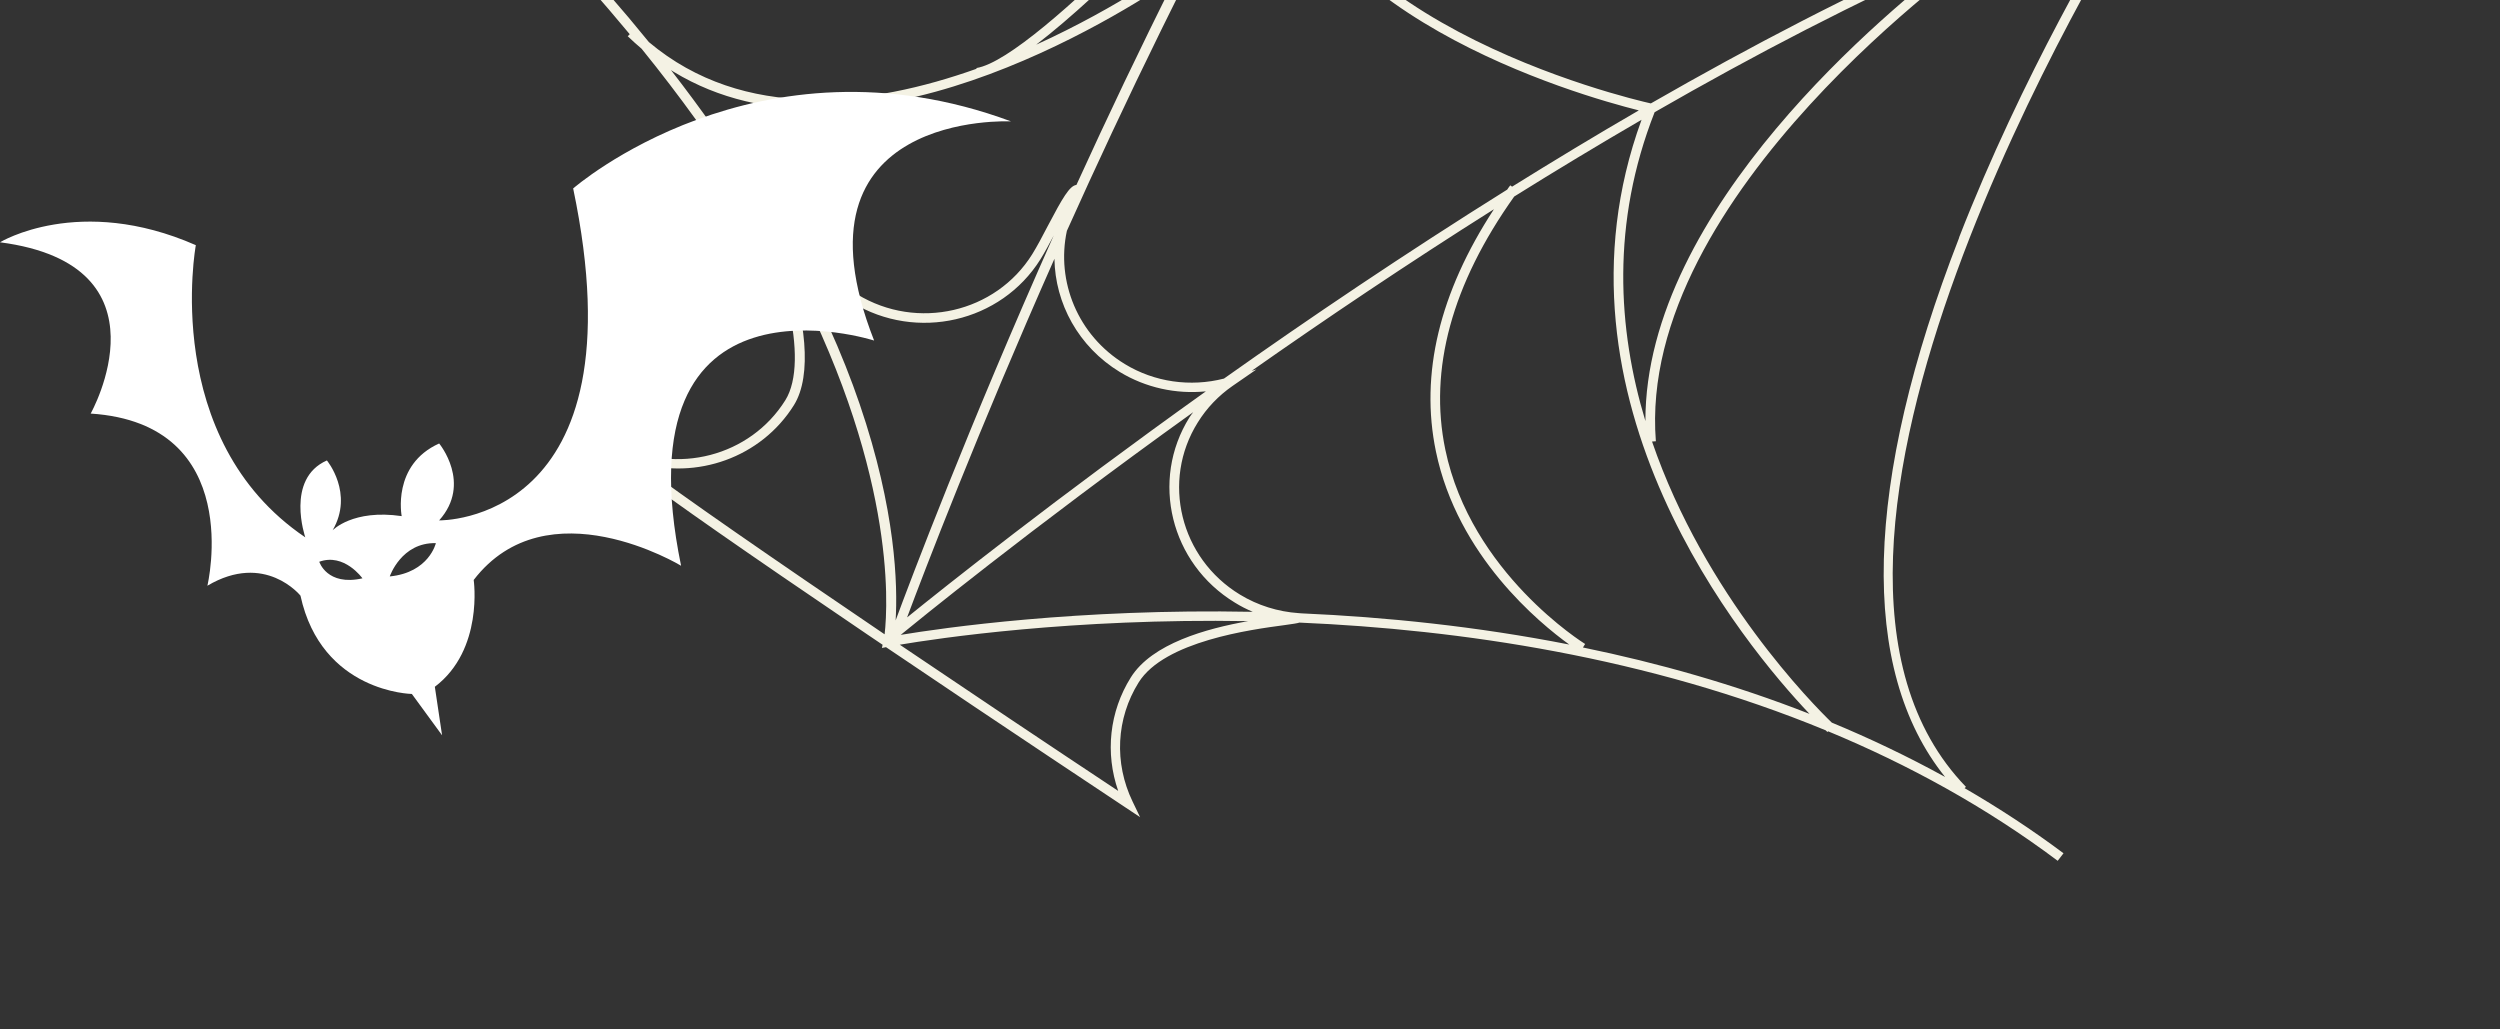
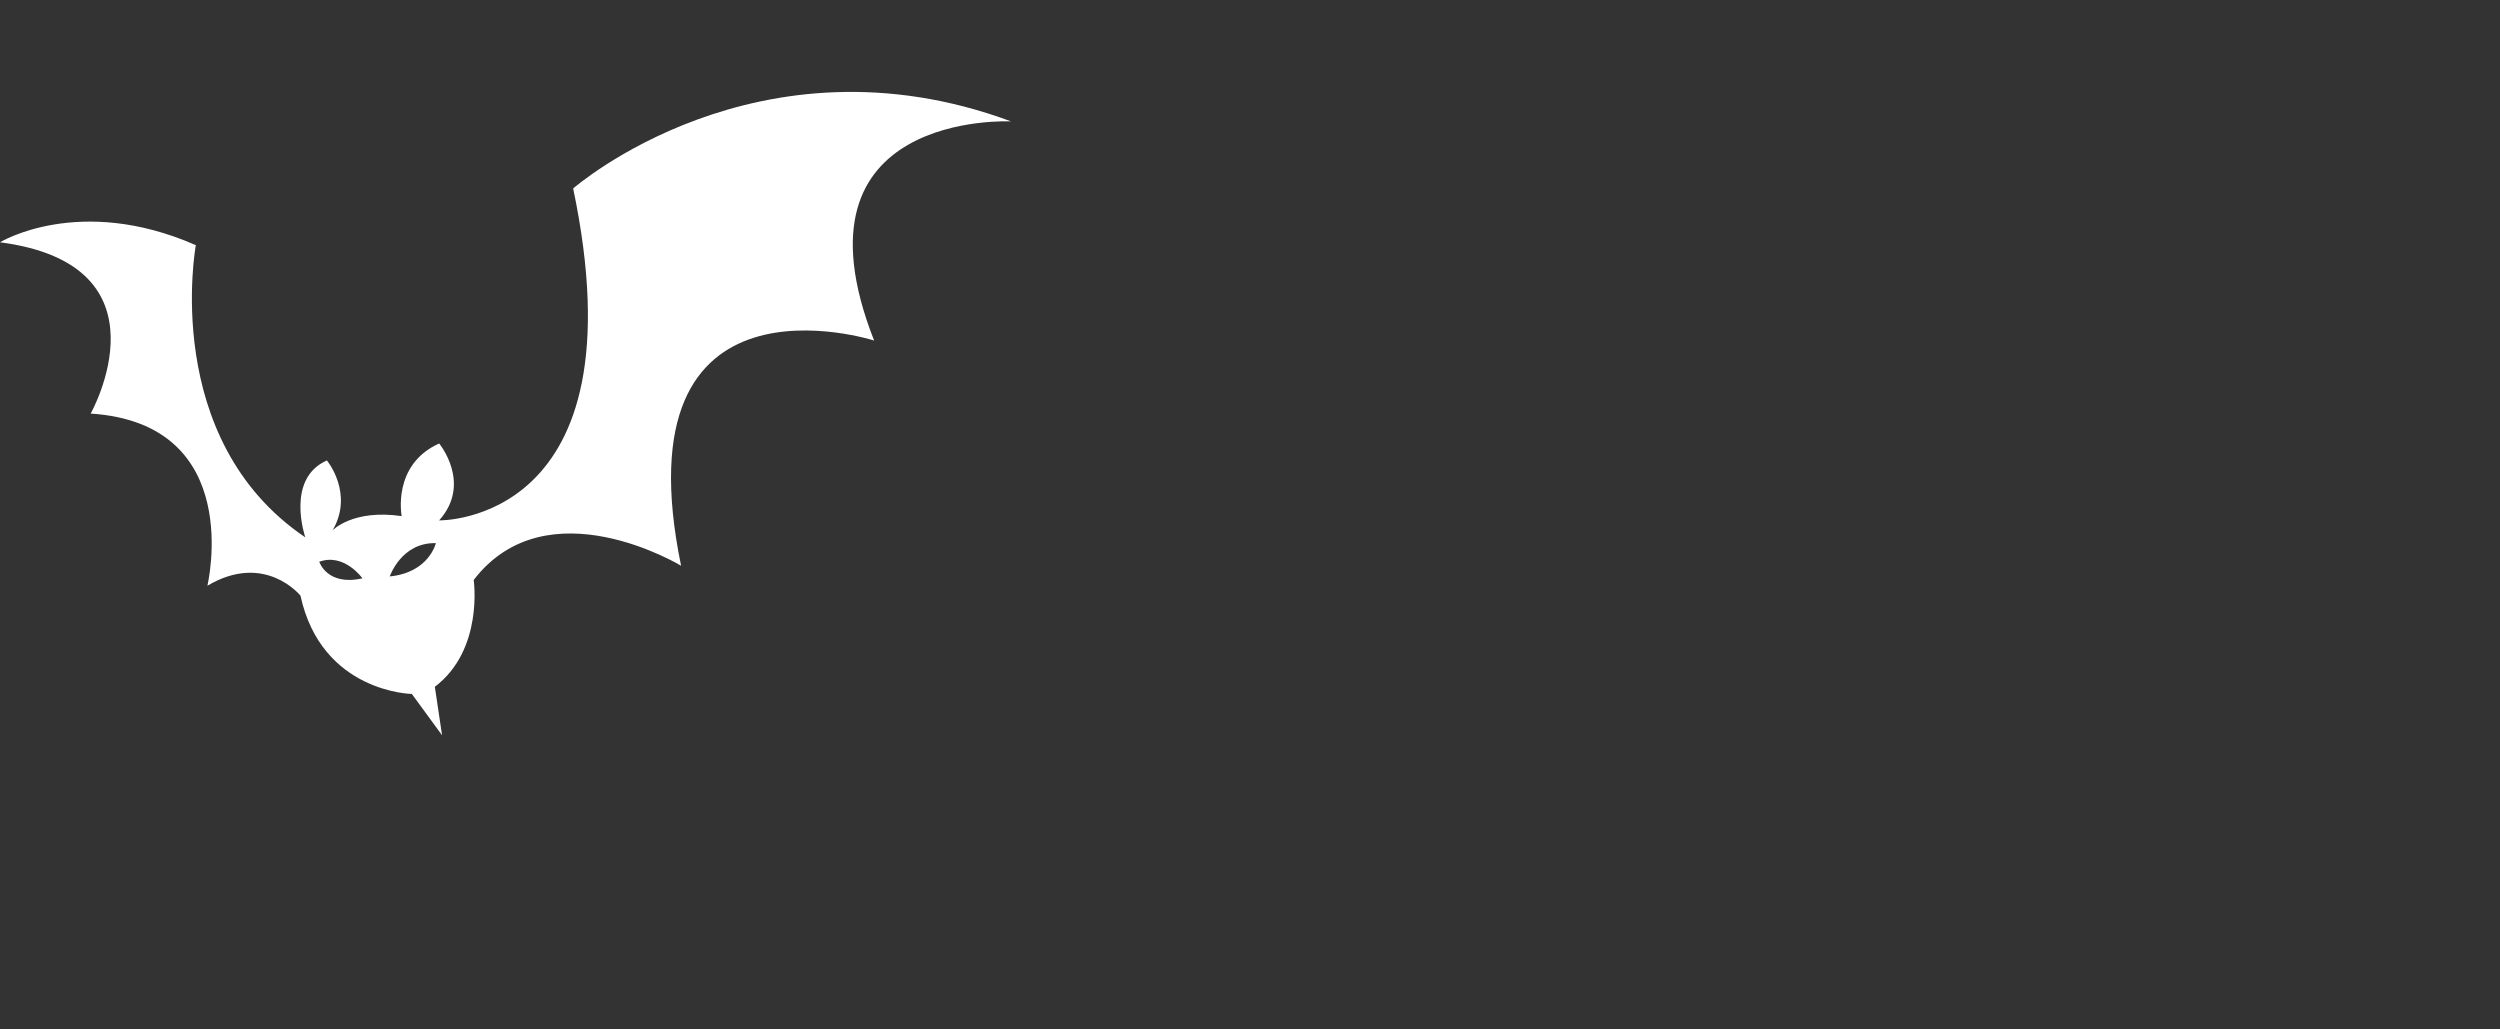
<svg xmlns="http://www.w3.org/2000/svg" width="136" height="56" viewBox="0 0 136 56" fill="none">
  <rect x="0" y="0" width="136" height="56" fill="#333333" stroke="none" />
-   <path d="M23.463 -9.36L23.468 -9.385C23.062 -9.761 22.648 -10.132 22.222 -10.512L22.573 -10.895C22.993 -10.523 23.406 -10.145 23.807 -9.777C41.096 -2.825 54.352 -6.656 62.435 -11.107C71.228 -15.952 75.982 -22.55 76.029 -22.618L76.43 -23.18L76.448 -23.013C79.456 -27.493 82.391 -31.265 85.244 -34.32C85.251 -34.351 85.257 -34.382 85.263 -34.414L85.314 -34.403C89.525 -38.902 93.556 -41.851 97.395 -43.221L97.573 -42.736C93.613 -41.326 89.62 -38.206 85.701 -33.998C82.933 -21.038 116.549 -7.065 116.891 -6.924L117.063 -6.856C121.65 -8.254 126.042 -9.121 130.05 -9.247L130.069 -8.729C125.988 -8.599 121.509 -7.698 116.817 -6.237C114.618 -2.729 94.623 30.073 106.948 42.806L106.874 42.875C108.716 43.942 110.515 45.118 112.255 46.418L111.939 46.828C108.018 43.89 103.793 41.585 99.447 39.782L99.412 39.821C99.412 39.821 99.374 39.781 99.318 39.73C89.656 35.743 79.429 34.247 70.688 33.869C70.553 33.913 70.321 33.943 69.871 34.007C68.086 34.245 63.345 34.877 61.943 37.124C60.719 39.083 60.599 41.503 61.612 43.603L62.021 44.454L61.228 43.927C61.164 43.882 54.783 39.658 48.198 35.205L48.17 35.212L47.977 35.25L48.013 35.075C47.745 34.897 47.478 34.712 47.21 34.533C33.072 24.952 33.132 24.627 33.192 24.333L33.263 23.99L33.573 24.158C36.799 25.867 40.817 24.82 42.722 21.772C44.076 19.599 42.594 14.139 40.36 10.404L40.276 10.263L40.335 10.171C38.829 7.794 37.033 5.28 34.903 2.651C34.649 2.436 34.397 2.209 34.148 1.97L34.257 1.862C31.327 -1.679 27.789 -5.422 23.518 -9.336C23.492 -9.341 23.468 -9.352 23.444 -9.364L23.463 -9.36ZM85.369 35.064C83.753 33.9 79.29 30.246 78.113 24.556C77.241 20.352 78.303 15.922 81.27 11.382C76.566 14.349 72.106 17.354 68.088 20.175L68.348 20.099L67.043 21.001C66.286 21.528 65.645 22.196 65.159 22.981C63.166 26.167 64.198 30.371 67.456 32.347C68.422 32.935 69.524 33.279 70.654 33.355L70.811 33.367C75.361 33.567 80.306 34.069 85.369 35.064ZM49.346 33.587C51.388 31.933 57.424 27.126 65.599 21.29C63.976 21.451 62.327 21.092 60.919 20.237C58.664 18.864 57.4 16.504 57.361 14.078C53.175 23.523 50.287 31.07 49.346 33.587ZM67.18 32.784C63.676 30.654 62.564 26.134 64.706 22.706C64.766 22.607 64.843 22.519 64.91 22.422C55.91 28.883 49.73 33.939 48.998 34.537C51.261 34.163 58.623 33.094 68.151 33.283C67.816 33.142 67.492 32.978 67.18 32.784ZM57.324 12.809C57.075 13.278 56.828 13.741 56.601 14.104C54.459 17.532 49.868 18.592 46.364 16.461C45.498 15.932 44.015 14.379 42.44 12.599C44.504 16.196 45.868 19.356 46.762 21.972C48.744 27.775 48.836 31.844 48.722 33.752C49.527 31.576 52.68 23.226 57.324 12.809ZM58.038 12.559C57.448 15.299 58.625 18.245 61.193 19.806C62.801 20.786 64.751 21.064 66.584 20.595C71.189 17.334 76.436 13.789 81.992 10.315C82.048 10.235 82.098 10.154 82.159 10.082L82.257 10.155C84.513 8.752 86.813 7.358 89.152 6.005C85.85 5.178 70.115 0.691 69.144 -9.839C64.942 -2.251 61.162 5.607 58.038 12.559ZM106.306 -2.804C100.715 -3.94 78.6 -9.198 76.147 -21.515C73.891 -18.077 71.703 -14.424 69.619 -10.698C69.8 0.938 88.653 5.37 89.806 5.626C95.237 2.509 100.818 -0.408 106.307 -2.811L106.306 -2.804ZM90.014 6.098C87.64 12.138 87.999 17.907 89.51 22.905C89.488 11.367 102.813 0.457 106.507 -2.334C101.025 0.07 95.444 2.981 90.02 6.099L90.014 6.098ZM67.923 -8.797C65.301 -5.935 60.087 -0.42 56.368 2.431C60.92 0.363 64.18 -2.024 64.259 -2.085L64.343 -1.977C65.546 -4.35 66.741 -6.621 67.923 -8.797ZM85.066 -33.29C82.166 -30.076 79.311 -26.274 76.567 -22.137C78.479 -9.287 103.309 -3.921 107.148 -3.165C110.251 -4.497 113.327 -5.666 116.311 -6.614C112.409 -8.26 83.725 -20.797 85.066 -33.29ZM106.574 12.919C109.984 4.16 114.545 -3.531 116.064 -5.995C113.447 -5.154 110.768 -4.144 108.055 -2.998L108.265 -2.955L107.755 -2.604C107.57 -2.473 89.019 10.555 90.079 24.004L89.871 24.019C92.737 32.384 98.654 38.352 99.65 39.31C101.738 40.175 103.795 41.157 105.813 42.267C101.118 36.42 101.37 26.323 106.579 12.927L106.574 12.919ZM89.299 6.517C86.951 7.881 84.637 9.278 82.372 10.692C78.982 15.457 77.719 20.086 78.624 24.453C80.018 31.182 86.172 34.995 86.231 35.033L86.112 35.223C90.206 36.064 94.364 37.237 98.436 38.834C94.945 35.152 83.753 21.742 89.296 6.529L89.299 6.517ZM61.515 36.854C62.67 35.004 65.639 34.191 67.901 33.79C58.322 33.624 50.979 34.729 48.948 35.072C52.945 37.772 57.162 40.596 60.83 43.026C60.113 40.968 60.35 38.715 61.515 36.854ZM43.191 22.038C41.405 24.896 37.894 26.118 34.723 25.168C36.887 26.828 42.203 30.495 48.123 34.507C48.314 32.836 48.725 25.352 42.735 14.227C43.812 17.27 44.21 20.401 43.191 22.038ZM40.878 10.009C42.568 11.975 45.385 15.259 46.641 16.017C49.897 17.999 54.167 17.017 56.153 13.83C56.411 13.415 56.713 12.846 56.999 12.293C57.803 10.768 58.184 10.105 58.558 10.059C60.209 6.438 62.018 2.63 63.956 -1.224C63.958 -1.231 63.96 -1.243 63.968 -1.248C60.885 0.856 46.565 9.936 36.646 3.906C36.599 3.877 36.547 3.841 36.5 3.811C38.182 5.977 39.631 8.05 40.878 10.009ZM35.301 2.291C40.471 6.636 47.362 5.795 53.124 3.741L53.119 3.701C56.45 3.163 67.671 -9.277 69.014 -10.783C70.829 -14.038 72.614 -17.052 74.378 -19.837C72.168 -17.43 68.231 -13.713 62.723 -10.671C54.728 -6.26 41.742 -2.452 24.845 -8.829C29.026 -4.928 32.468 -1.204 35.301 2.291Z" fill="#F4F2E4" />
  <path d="M31.179 10.247C35.013 28.535 23.89 28.309 23.89 28.309C25.693 26.293 23.89 24.125 23.89 24.125C21.306 25.288 21.852 28.077 21.852 28.077C19.185 27.687 18.094 28.849 18.094 28.849C19.268 26.833 17.783 25.048 17.783 25.048C15.51 26.053 16.608 29.232 16.608 29.232C8.698 23.886 10.653 13.337 10.653 13.337C4.304 10.548 0 13.18 0 13.18C9.479 14.417 4.933 22.498 4.933 22.498C13.396 23.052 11.282 31.864 11.282 31.864C14.418 30.005 16.346 32.404 16.346 32.404C17.493 37.675 22.405 37.751 22.405 37.751L24.049 40L23.655 37.361C26.322 35.344 25.769 31.55 25.769 31.55C29.763 26.354 37.051 30.777 37.051 30.777C33.604 14.034 47.552 18.526 47.552 18.526C42.62 5.981 55 6.603 55 6.603C41.21 1.489 31.186 10.247 31.186 10.247H31.179ZM17.368 30.559C18.729 30.066 19.717 31.461 19.717 31.461C17.79 31.898 17.368 30.559 17.368 30.559ZM21.203 31.358C21.203 31.358 21.831 29.499 23.711 29.547C23.711 29.547 23.344 31.146 21.203 31.358Z" fill="white" />
</svg>